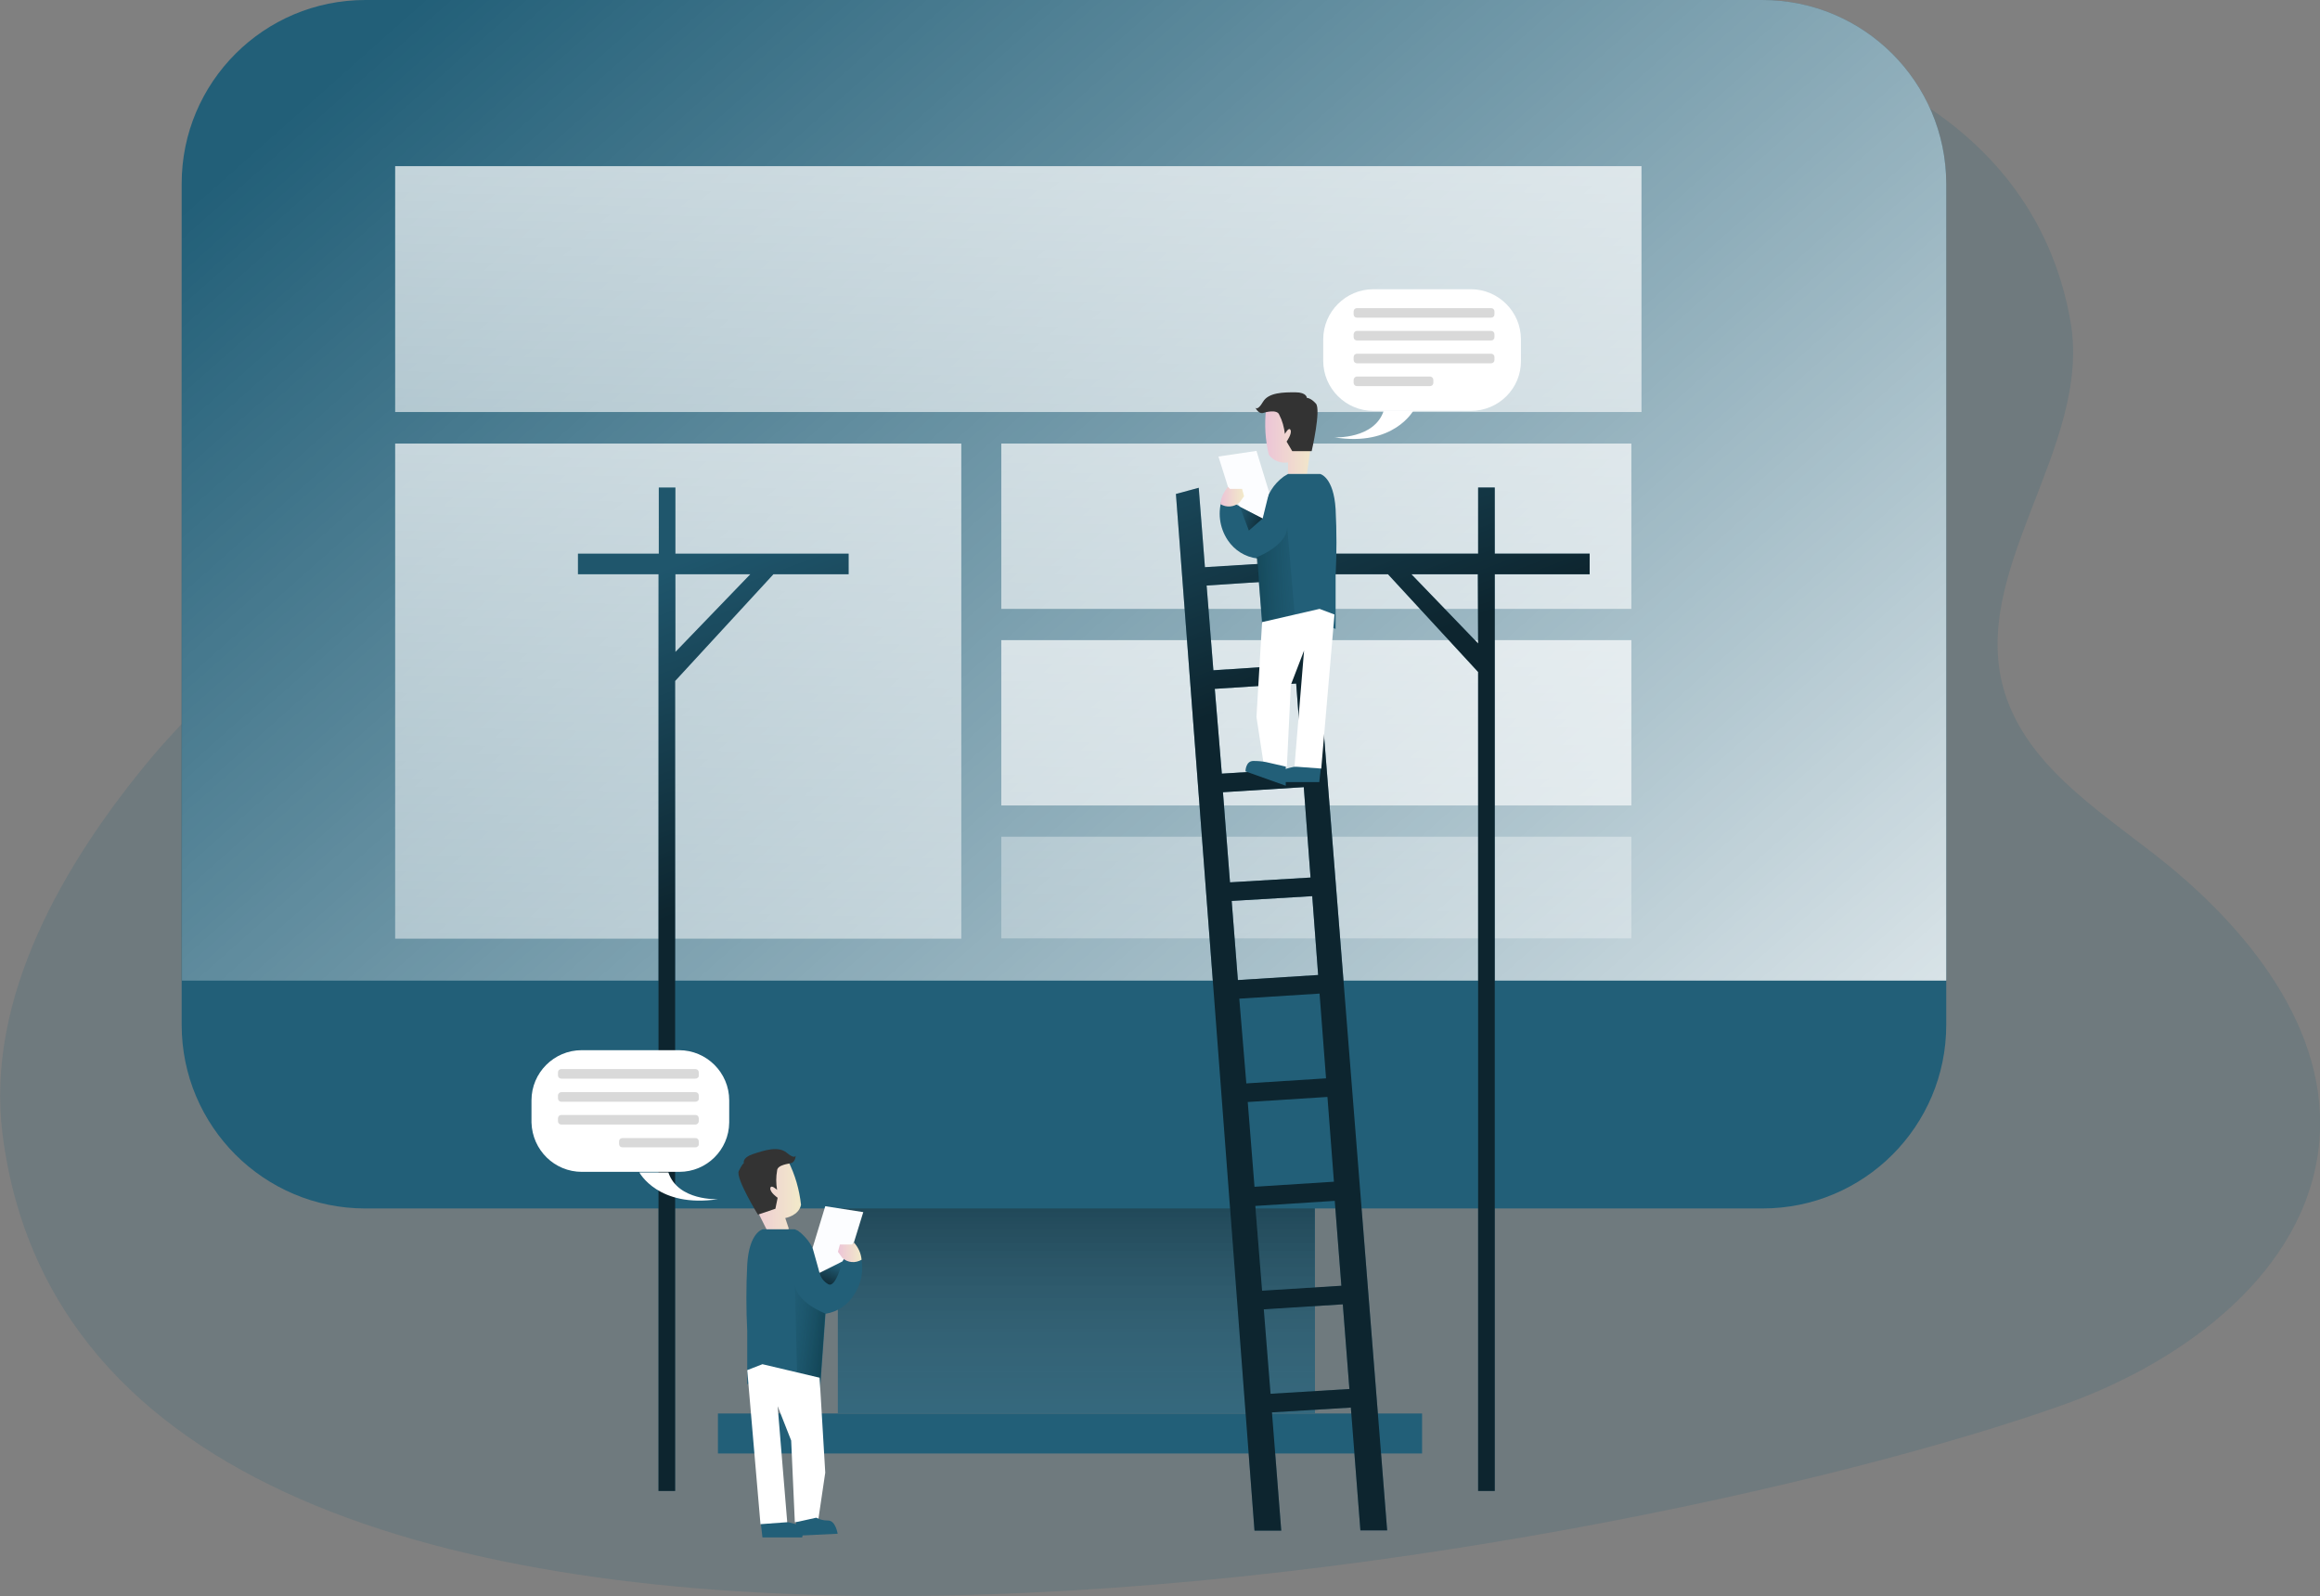
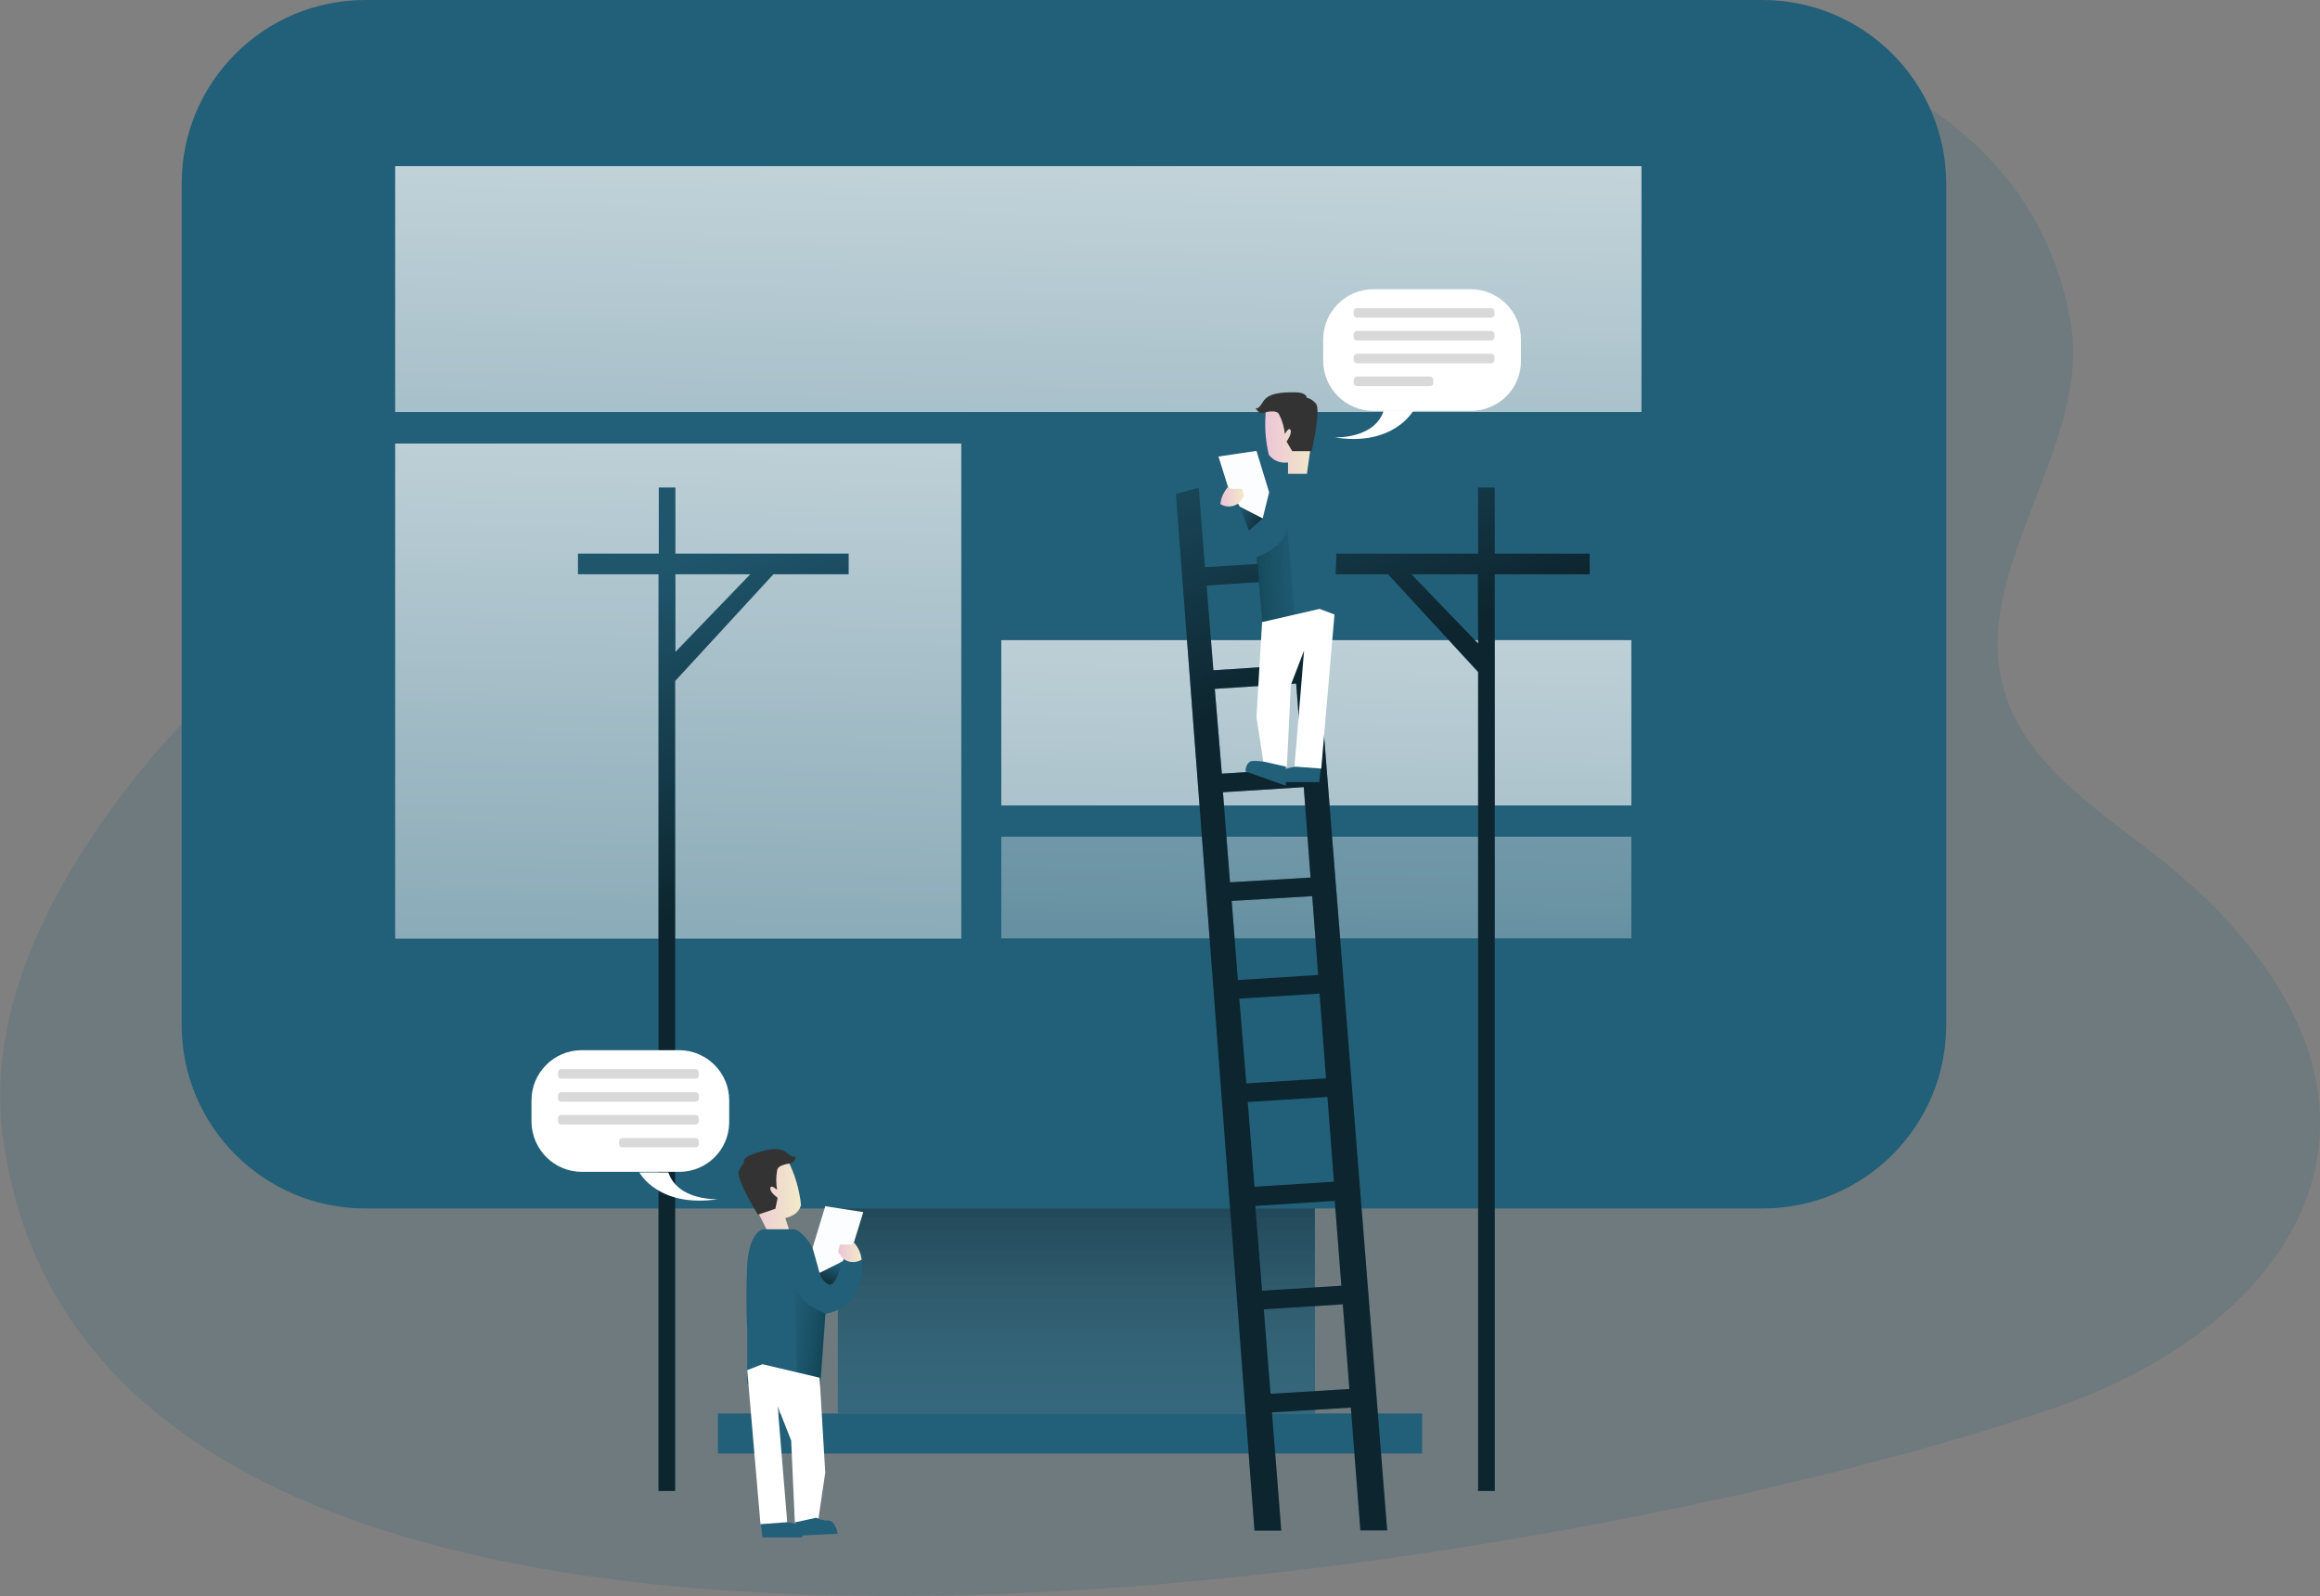
<svg xmlns="http://www.w3.org/2000/svg" version="1.1" id="Layer_1" x="0px" y="0px" viewBox="0 0 823.7 566.7" style="enable-background:new 0 0 823.7 566.7;" xml:space="preserve">
  <rect x="0" y="0" width="823.7" height="566.7" fill="#808080" stroke="none" />
  <style type="text/css">
	.st0{opacity:0.18;fill:#225F78;enable-background:new    ;}
	.st1{fill:#225F78;}
	.st2{fill:url(#SVGID_1_);}
	.st3{fill:url(#SVGID_2_);}
	.st4{fill:url(#SVGID_3_);}
	.st5{fill:url(#SVGID_4_);}
	.st6{fill:url(#SVGID_5_);}
	.st7{fill:url(#SVGID_6_);}
	.st8{fill:url(#SVGID_7_);}
	.st9{opacity:0.61;}
	.st10{fill:url(#SVGID_8_);}
	.st11{fill:url(#SVGID_9_);}
	.st12{fill:url(#SVGID_10_);}
	.st13{fill:url(#SVGID_11_);}
	.st14{fill:#333333;}
	.st15{fill:#FCFDFF;}
	.st16{fill:url(#SVGID_12_);}
	.st17{fill:url(#SVGID_13_);}
	.st18{opacity:0.61;fill:url(#SVGID_14_);enable-background:new    ;}
	.st19{fill:#FFFFFF;}
	.st20{fill:url(#SVGID_15_);}
	.st21{fill:url(#SVGID_16_);}
	.st22{opacity:0.61;fill:url(#SVGID_17_);enable-background:new    ;}
	.st23{opacity:0.15;fill:#020202;enable-background:new    ;}
	.st24{fill:url(#SVGID_18_);}
</style>
  <title>4. Building Website</title>
  <path class="st0" d="M735.1,114.1c7.9,44.8-37.1,89-23.2,132.3c8,25,32,40.6,52.7,56.7c32.9,25.5,63.2,62.5,58.7,103.9  c-4.9,44.6-47.4,76.1-89.6,91.4C575.3,555.3,33,655.5,0.9,402.7c-6.1-48.3,21.6-96.2,52.8-133.6c24.8-29.8,162.7-163.6,213.2-188.6  C491.4-30.8,712-17.8,735.1,114.1z" />
  <rect x="254.9" y="501.9" class="st1" width="250" height="14.2" />
  <rect x="297.5" y="387.8" class="st1" width="169.3" height="114" />
  <rect x="297.5" y="387.8" class="st1" width="169.3" height="114" />
  <linearGradient id="SVGID_1_" gradientUnits="userSpaceOnUse" x1="382.11" y1="-123.62" x2="382.11" y2="29.86" gradientTransform="matrix(1 0 0 1 -1.000000e-02 534)">
    <stop offset="0" style="stop-color:#000000;stop-opacity:0.4" />
    <stop offset="1" style="stop-color:#FFFFFF;stop-opacity:0" />
  </linearGradient>
  <rect x="297.5" y="387.8" class="st2" width="169.3" height="114" />
  <path class="st1" d="M691,65.2v298.7c0,36-29.2,65.2-65.2,65.2c0,0,0,0,0,0H129.7c-36,0-65.2-29.2-65.2-65.2V65.2  c0-36,29.2-65.2,65.2-65.2c0,0,0,0,0,0h496C661.7,0,690.9,29.1,691,65.2C691,65.1,691,65.1,691,65.2L691,65.2z" />
  <linearGradient id="SVGID_2_" gradientUnits="userSpaceOnUse" x1="170.892" y1="-557.351" x2="679.242" y2="16.119" gradientTransform="matrix(1 0 0 1 -0.27 517.93)">
    <stop offset="2.000000e-02" style="stop-color:#FFFFFF;stop-opacity:0" />
    <stop offset="1" style="stop-color:#FFFFFF" />
  </linearGradient>
-   <path class="st3" d="M691,65.2v283H64.6v-283c0-36,29.2-65.2,65.2-65.2h495.9C661.7,0,690.9,29.1,691,65.2  C691,65.1,691,65.1,691,65.2L691,65.2z" />
  <linearGradient id="SVGID_3_" gradientUnits="userSpaceOnUse" x1="349.374" y1="97.94" x2="367.464" y2="-689" gradientTransform="matrix(1 0 0 1 -1.000000e-02 534)">
    <stop offset="2.000000e-02" style="stop-color:#FFFFFF;stop-opacity:0" />
    <stop offset="1" style="stop-color:#FFFFFF" />
  </linearGradient>
  <rect x="140.3" y="59" class="st4" width="442.5" height="87.3" />
  <linearGradient id="SVGID_4_" gradientUnits="userSpaceOnUse" x1="229.959" y1="182.09" x2="248.049" y2="-604.85" gradientTransform="matrix(1 0 0 1 -1.000000e-02 534)">
    <stop offset="2.000000e-02" style="stop-color:#FFFFFF;stop-opacity:0" />
    <stop offset="1" style="stop-color:#FFFFFF" />
  </linearGradient>
  <rect x="140.3" y="157.5" class="st5" width="201" height="175.8" />
  <linearGradient id="SVGID_5_" gradientUnits="userSpaceOnUse" x1="455.608" y1="164.25" x2="473.698" y2="-622.69" gradientTransform="matrix(1 0 0 1 -1.000000e-02 534)">
    <stop offset="2.000000e-02" style="stop-color:#FFFFFF;stop-opacity:0" />
    <stop offset="1" style="stop-color:#FFFFFF" />
  </linearGradient>
-   <rect x="355.5" y="157.5" class="st6" width="223.7" height="58.7" />
  <linearGradient id="SVGID_6_" gradientUnits="userSpaceOnUse" x1="455.225" y1="250.74" x2="473.315" y2="-536.2" gradientTransform="matrix(1 0 0 1 -1.000000e-02 534)">
    <stop offset="2.000000e-02" style="stop-color:#FFFFFF;stop-opacity:0" />
    <stop offset="1" style="stop-color:#FFFFFF" />
  </linearGradient>
  <rect x="355.5" y="227.3" class="st7" width="223.7" height="58.7" />
  <linearGradient id="SVGID_7_" gradientUnits="userSpaceOnUse" x1="461.098" y1="53.79" x2="479.188" y2="-733.14" gradientTransform="matrix(1 0 0 1 -1.000000e-02 534)">
    <stop offset="2.000000e-02" style="stop-color:#FFFFFF;stop-opacity:0" />
    <stop offset="1" style="stop-color:#FFFFFF" />
  </linearGradient>
  <rect x="355.5" y="297.1" class="st8" width="223.7" height="36.1" />
  <g id="V3">
    <g id="v3.v1">
      <g id="build-pixels-copy">
        <path class="st1" d="M483,543.4h9.5l-29.4-370.2l-8.1,2.2l1.8,24.2l-29,1.8l-2.2-28.2l-8.1,2.2l27.9,368.1h9.5l-3.3-42l28-1.7     l-0.4-6.6l-28.1,1.7l-2.4-30l28.7-1.8l-0.4-6.6l-28.9,1.8l-2.4-30.1l28.2-1.8L483,543.4z M428.4,207.9l29-1.9l2.3,30.1l-28.9,1.9     L428.4,207.9z M431.3,244.6l28.9-1.9l2.3,30.2l-28.7,1.8L431.3,244.6z M434.2,281.3l28.7-1.8l2.4,32.1l-28.6,1.7L434.2,281.3z      M437.3,319.9l28.6-1.7l2.1,28l-28.5,1.8L437.3,319.9z M440,354.6l28.5-1.8l2.3,30.1l-28.3,1.8L440,354.6z M445.4,421.4     l-2.4-30.1l28.3-1.8l2.3,30.1L445.4,421.4z" />
        <path class="st1" d="M239.8,196.6v-23.5h-5.9v23.5h-28.7v7.3h28.6v325.5h5.9V241.8l34.9-37.9h26.7v-7.3L239.8,196.6z      M239.8,231.5v-27.6h26.6L239.8,231.5z" />
        <path class="st1" d="M530.7,196.6v-23.5h-5.9v23.5h-56.6v7.3h24.6l32,34.7v290.8h5.9V203.9h33.7v-7.3L530.7,196.6z M524.8,228.5     l-23.7-24.6h23.6L524.8,228.5z" />
        <g class="st9">
          <linearGradient id="SVGID_8_" gradientUnits="userSpaceOnUse" x1="536.013" y1="58.899" x2="332.053" y2="-488.481" gradientTransform="matrix(1 0 0 1 -0.27 517.93)">
            <stop offset="0.58" style="stop-color:#000000" />
            <stop offset="0.78" style="stop-color:#000000;stop-opacity:0.16" />
          </linearGradient>
          <path class="st10" d="M483,543.4h9.5l-29.4-370.2l-8.1,2.2l1.8,24.2l-29,1.8l-2.2-28.2l-8.1,2.2l27.9,368.1h9.5l-3.3-42l28-1.7      l-0.4-6.6l-28.1,1.7l-2.4-30l28.7-1.8l-0.4-6.6l-28.9,1.8l-2.4-30.1l28.2-1.8L483,543.4z M428.4,207.9l29-1.9l2.3,30.1      l-28.9,1.9L428.4,207.9z M431.3,244.6l28.9-1.9l2.3,30.2l-28.7,1.8L431.3,244.6z M434.2,281.3l28.7-1.8l2.4,32.1l-28.6,1.7      L434.2,281.3z M437.3,319.9l28.6-1.7l2.1,28l-28.5,1.8L437.3,319.9z M440,354.6l28.5-1.8l2.3,30.1l-28.3,1.8L440,354.6z       M445.4,421.4l-2.4-30.1l28.3-1.8l2.3,30.1L445.4,421.4z" />
          <linearGradient id="SVGID_9_" gradientUnits="userSpaceOnUse" x1="370.601" y1="120.54" x2="166.641" y2="-426.85" gradientTransform="matrix(1 0 0 1 -0.27 517.93)">
            <stop offset="0.58" style="stop-color:#000000" />
            <stop offset="0.78" style="stop-color:#000000;stop-opacity:0.16" />
          </linearGradient>
          <path class="st11" d="M239.8,196.6v-23.5h-5.9v23.5h-28.7v7.3h28.6v325.5h5.9V241.8l34.9-37.9h26.7v-7.3L239.8,196.6z       M239.8,231.5v-27.6h26.6L239.8,231.5z" />
          <linearGradient id="SVGID_10_" gradientUnits="userSpaceOnUse" x1="613.786" y1="29.922" x2="409.826" y2="-517.468" gradientTransform="matrix(1 0 0 1 -0.27 517.93)">
            <stop offset="0.58" style="stop-color:#000000" />
            <stop offset="0.78" style="stop-color:#000000;stop-opacity:0.16" />
          </linearGradient>
          <path class="st12" d="M530.7,196.6v-23.5h-5.9v23.5h-56.6v7.3h24.6l32,34.7v290.8h5.9V203.9h33.7v-7.3L530.7,196.6z       M524.8,228.5l-23.7-24.6h23.6L524.8,228.5z" />
        </g>
        <path class="st1" d="M469.1,271.6l-0.7,6.1h-14.1c0,0-1.1-3.5,1.4-4.4c1.4-0.5,2.9-0.9,4.3-1.1L469.1,271.6z" />
        <linearGradient id="SVGID_11_" gradientUnits="userSpaceOnUse" x1="449.429" y1="-363.23" x2="467.14" y2="-363.23" gradientTransform="matrix(1 0 0 1 -0.27 517.93)">
          <stop offset="0" style="stop-color:#ECC4D7" />
          <stop offset="0.42" style="stop-color:#EFD4D1" />
          <stop offset="1" style="stop-color:#F2EAC9" />
        </linearGradient>
        <path class="st13" d="M449.5,145.2c-0.6,5.5-0.3,11,1,16.3c1.6,2.1,4.2,3.1,6.8,2.7v4.1h6.7l2.9-20.3     C466.9,148,456.3,134.5,449.5,145.2z" />
        <path class="st14" d="M454.2,147.3c1.1,2.1,1.7,4.4,2,6.8c0,0,1.4-2.7,2-1.4s-1.4,4.1-1.4,4.1l2,3.4h6.9c0,0,3.4-14.8,1.5-16.9     s-3.2-2-3.2-2s0-2-4.1-2s-9.5,0-11.5,3.4s-2.7,2-2.7,2s1.1,2.5,2.9,1.9C449.1,146.4,453.5,145.2,454.2,147.3z" />
        <path class="st1" d="M457.3,168.3h11.4c0,0,4.8,1,5.5,12.5c0.4,7.9,0.4,15.8,0,23.6v18.9l-5.5-1.8l-20.3,4.5l-2-27.7     c-4.3-0.5-8.1-2.9-10.5-6.5c-3-4.5-3.7-10.2-1.8-15.2l14.1,7.4l0.8-4c0.8-4.3,3.2-8.2,6.8-10.8L457.3,168.3z" />
        <polygon class="st15" points="436,172.9 432.6,162.1 446.1,160.1 450.6,174.8 448.3,184.1 440.2,179.9    " />
        <linearGradient id="SVGID_12_" gradientUnits="userSpaceOnUse" x1="433.56" y1="-341.554" x2="441.9" y2="-341.554" gradientTransform="matrix(1 0 0 1 -0.27 517.93)">
          <stop offset="0" style="stop-color:#ECC4D7" />
          <stop offset="0.42" style="stop-color:#EFD4D1" />
          <stop offset="1" style="stop-color:#F2EAC9" />
        </linearGradient>
        <path class="st16" d="M433.3,179c0.2-2.3,1.2-4.4,2.7-6.1l0.7,0.7h4.3l0.7,2.6l-1.6,2.2C438.2,180.1,435.4,180.3,433.3,179z" />
        <linearGradient id="SVGID_13_" gradientUnits="userSpaceOnUse" x1="437.601" y1="-351.411" x2="454.31" y2="-345.031" gradientTransform="matrix(1 0 0 1 -1.000000e-02 534)">
          <stop offset="0" style="stop-color:#000000;stop-opacity:0" />
          <stop offset="0.91" style="stop-color:#000000;stop-opacity:0.8" />
          <stop offset="1" style="stop-color:#000000" />
        </linearGradient>
        <polygon class="st17" points="440.2,179.9 443.4,188.4 448.3,184.1    " />
        <linearGradient id="SVGID_14_" gradientUnits="userSpaceOnUse" x1="421.12" y1="-312.154" x2="472.68" y2="-315.024" gradientTransform="matrix(1 0 0 1 -0.27 517.93)">
          <stop offset="0.36" style="stop-color:#00272E" />
          <stop offset="1" style="stop-color:#225F78;stop-opacity:0" />
        </linearGradient>
        <path class="st18" d="M446.1,197.9c0,0,10.9-4.1,10.9-10.8l2.7,31.1l-11.5,2.7L446.1,197.9z" />
        <polygon class="st19" points="448.1,220.9 446.1,254.6 448.8,272.2 456.9,272.2 458.3,243.2 463,231 459.6,272.2 469.1,272.9      473.8,218.2 468.5,216.2    " />
        <path class="st1" d="M456.5,272.2v6.8l-14.3-5.1c0,0,0-3.7,2.8-3.7c1.5,0,3,0.1,4.5,0.4L456.5,272.2z" />
        <path class="st1" d="M270,539.8l0.7,6.1h14.1c0,0,1.1-3.5-1.4-4.4c-1.4-0.5-2.9-0.9-4.3-1.1L270,539.8z" />
        <linearGradient id="SVGID_15_" gradientUnits="userSpaceOnUse" x1="264.4" y1="-93.558" x2="284.66" y2="-93.558" gradientTransform="matrix(1 0 0 1 -0.27 517.93)">
          <stop offset="0" style="stop-color:#ECC4D7" />
          <stop offset="0.42" style="stop-color:#EFD4D1" />
          <stop offset="1" style="stop-color:#F2EAC9" />
        </linearGradient>
        <path class="st20" d="M279.8,412.2c2.5,4.9,4,10.2,4.6,15.6c-0.8,3.9-5.6,4.7-5.6,4.7l1.3,3.9l-6.8,2.4l-9.2-18.3     C264.1,420.5,269.9,404.1,279.8,412.2z" />
        <path class="st14" d="M275.9,415.7c-0.4,2.2-0.4,4.5,0,6.8c0,0-2.2-2.1-2.4-0.6s2.6,3.4,2.6,3.4l-0.8,3.9l-6.2,2.1     c0,0-8-13-6.8-15.5s1.8-2.8,1.8-2.8s-0.7-1.9,3.2-3.2s9-3,12-0.5s3.2,1,3.2,1s0,2.7-2.2,2.8C280.6,413.2,275.9,413.5,275.9,415.7     z" />
        <path class="st1" d="M282.2,436.5h-11.4c0,0-4.8,1-5.5,12.5c-0.4,7.9-0.4,15.8,0,23.6v18.9l5.5-1.8l20.3,4.5l2-27.7     c4.3-0.7,8-3.2,10.2-6.9c3-4.5,3.6-10.2,1.8-15.2l-14.2,7.4l-0.8-4c-0.8-4.3-3.2-8.2-6.8-10.8L282.2,436.5z" />
        <polygon class="st15" points="303.2,441.1 306.5,430.4 293,428.3 288.5,443.1 291,452 299.1,447.9    " />
        <linearGradient id="SVGID_16_" gradientUnits="userSpaceOnUse" x1="297.8" y1="-73.26" x2="306.13" y2="-73.26" gradientTransform="matrix(1 0 0 1 -0.27 517.93)">
          <stop offset="0" style="stop-color:#ECC4D7" />
          <stop offset="0.42" style="stop-color:#EFD4D1" />
          <stop offset="1" style="stop-color:#F2EAC9" />
        </linearGradient>
        <path class="st21" d="M305.9,447.3c-0.2-2.3-1.2-4.4-2.7-6.1l-0.7,0.7h-4.3l-0.7,2.6l1.6,2.2C301,448.4,303.7,448.6,305.9,447.3z     " />
        <linearGradient id="SVGID_17_" gradientUnits="userSpaceOnUse" x1="308.7" y1="-40.387" x2="273.72" y2="-44.757" gradientTransform="matrix(1 0 0 1 -0.27 517.93)">
          <stop offset="0.36" style="stop-color:#00272E" />
          <stop offset="1" style="stop-color:#225F78;stop-opacity:0" />
        </linearGradient>
        <path class="st22" d="M293,466.4c0,0-10.8-4.1-10.8-10.8l0.9,36.7l7.9,1.8L293,466.4z" />
        <polygon class="st19" points="291,489.2 293,522.9 290.4,540.5 282.2,540.5 280.9,511.5 276.1,499.3 279.5,540.5 270,541.2      265.3,486.5 270.7,484.4    " />
        <path class="st1" d="M282.6,540.5v4.8l14.8-0.7c0,0-0.7-4.7-3.4-4.7c-1.5,0-2.9-0.3-4.2-1L282.6,540.5z" />
        <path class="st19" d="M522.2,145.9h-34.6c-9.8,0-17.8-8-17.8-17.8v-7.6c0-9.8,8-17.8,17.8-17.8h34.6c9.8,0,17.8,8,17.8,17.8     c0,0,0,0,0,0l0,0v7.6C540.1,137.9,532.1,145.9,522.2,145.9L522.2,145.9z" />
        <path class="st19" d="M473.8,155.3c0,0,14.2,0.7,17.5-9.5h10.5C501.8,145.8,494.8,158.7,473.8,155.3z" />
        <path class="st23" d="M481.8,109.4h47.6c0.7,0,1.2,0.5,1.2,1.2v1c0,0.7-0.5,1.2-1.2,1.2h-47.6c-0.7,0-1.2-0.5-1.2-1.2l0,0l0,0v-1     C480.6,109.9,481.1,109.4,481.8,109.4L481.8,109.4z" />
        <path class="st23" d="M481.8,117.5h47.6c0.7,0,1.2,0.5,1.2,1.2v1c0,0.7-0.5,1.2-1.2,1.2h-47.6c-0.7,0-1.2-0.5-1.2-1.2l0,0l0,0v-1     C480.6,118.1,481.1,117.5,481.8,117.5L481.8,117.5z" />
        <path class="st23" d="M481.8,125.6h47.6c0.7,0,1.2,0.5,1.2,1.2v1c0,0.7-0.5,1.2-1.2,1.2h-47.6c-0.7,0-1.2-0.5-1.2-1.2l0,0l0,0v-1     C480.6,126.1,481.1,125.6,481.8,125.6L481.8,125.6z" />
        <path class="st23" d="M481.8,133.7h25.9c0.7,0,1.2,0.6,1.2,1.2v1c0,0.7-0.5,1.2-1.2,1.2h-25.9c-0.7,0-1.2-0.5-1.2-1.2l0,0l0,0v-1     C480.6,134.3,481.1,133.7,481.8,133.7L481.8,133.7z" />
        <path class="st19" d="M206.6,416.1h34.6c9.7,0,17.6-7.8,17.7-17.5v-7.9c0-9.8-8-17.8-17.8-17.8h-34.6c-9.8,0-17.8,8-17.8,17.8     l0,0v7.9C189,408.4,196.9,416.1,206.6,416.1z" />
        <path class="st19" d="M254.9,425.8c0,0-14.2,0.7-17.6-9.5H227C227,416.3,233.7,429,254.9,425.8z" />
-         <path class="st23" d="M246.9,383h-47.6c-0.7,0-1.2-0.5-1.2-1.2l0,0l0,0v-1c0-0.7,0.5-1.2,1.2-1.2l0,0h47.6c0.7,0,1.2,0.5,1.2,1.2     l0,0l0,0v1C248.2,382.5,247.6,383,246.9,383L246.9,383z" />
+         <path class="st23" d="M246.9,383h-47.6c-0.7,0-1.2-0.5-1.2-1.2l0,0l0,0v-1c0-0.7,0.5-1.2,1.2-1.2l0,0h47.6c0.7,0,1.2,0.5,1.2,1.2     l0,0v1C248.2,382.5,247.6,383,246.9,383L246.9,383z" />
        <path class="st23" d="M246.9,391.2h-47.6c-0.7,0-1.2-0.5-1.2-1.2l0,0l0,0v-1c0-0.7,0.6-1.2,1.2-1.2h47.6c0.7,0,1.2,0.5,1.2,1.2v1     C248.2,390.7,247.6,391.2,246.9,391.2L246.9,391.2L246.9,391.2z" />
        <path class="st23" d="M246.9,399.3h-47.6c-0.7,0-1.2-0.5-1.2-1.2v-1c0-0.7,0.5-1.2,1.2-1.2l0,0h47.6c0.7,0,1.2,0.5,1.2,1.2l0,0     l0,0v1C248.1,398.7,247.6,399.3,246.9,399.3z" />
        <path class="st23" d="M246.9,407.4H221c-0.7,0-1.2-0.5-1.2-1.2l0,0l0,0v-0.9c0-0.7,0.5-1.2,1.2-1.2c0,0,0,0,0,0h25.9     c0.7,0,1.2,0.5,1.2,1.2l0,0l0,0v0.9C248.2,406.8,247.6,407.4,246.9,407.4L246.9,407.4L246.9,407.4z" />
        <linearGradient id="SVGID_18_" gradientUnits="userSpaceOnUse" x1="295.811" y1="117.722" x2="291.161" y2="105.362" gradientTransform="matrix(1 0 0 -1 -1.000000e-02 566)">
          <stop offset="0" style="stop-color:#000000;stop-opacity:0" />
          <stop offset="0.91" style="stop-color:#000000;stop-opacity:0.8" />
          <stop offset="1" style="stop-color:#000000" />
        </linearGradient>
        <path class="st24" d="M299.1,447.9c0,0-2.3,9.5-5,8.1c-1.6-0.9-2.7-2.3-3.1-4.1L299.1,447.9z" />
      </g>
    </g>
  </g>
</svg>